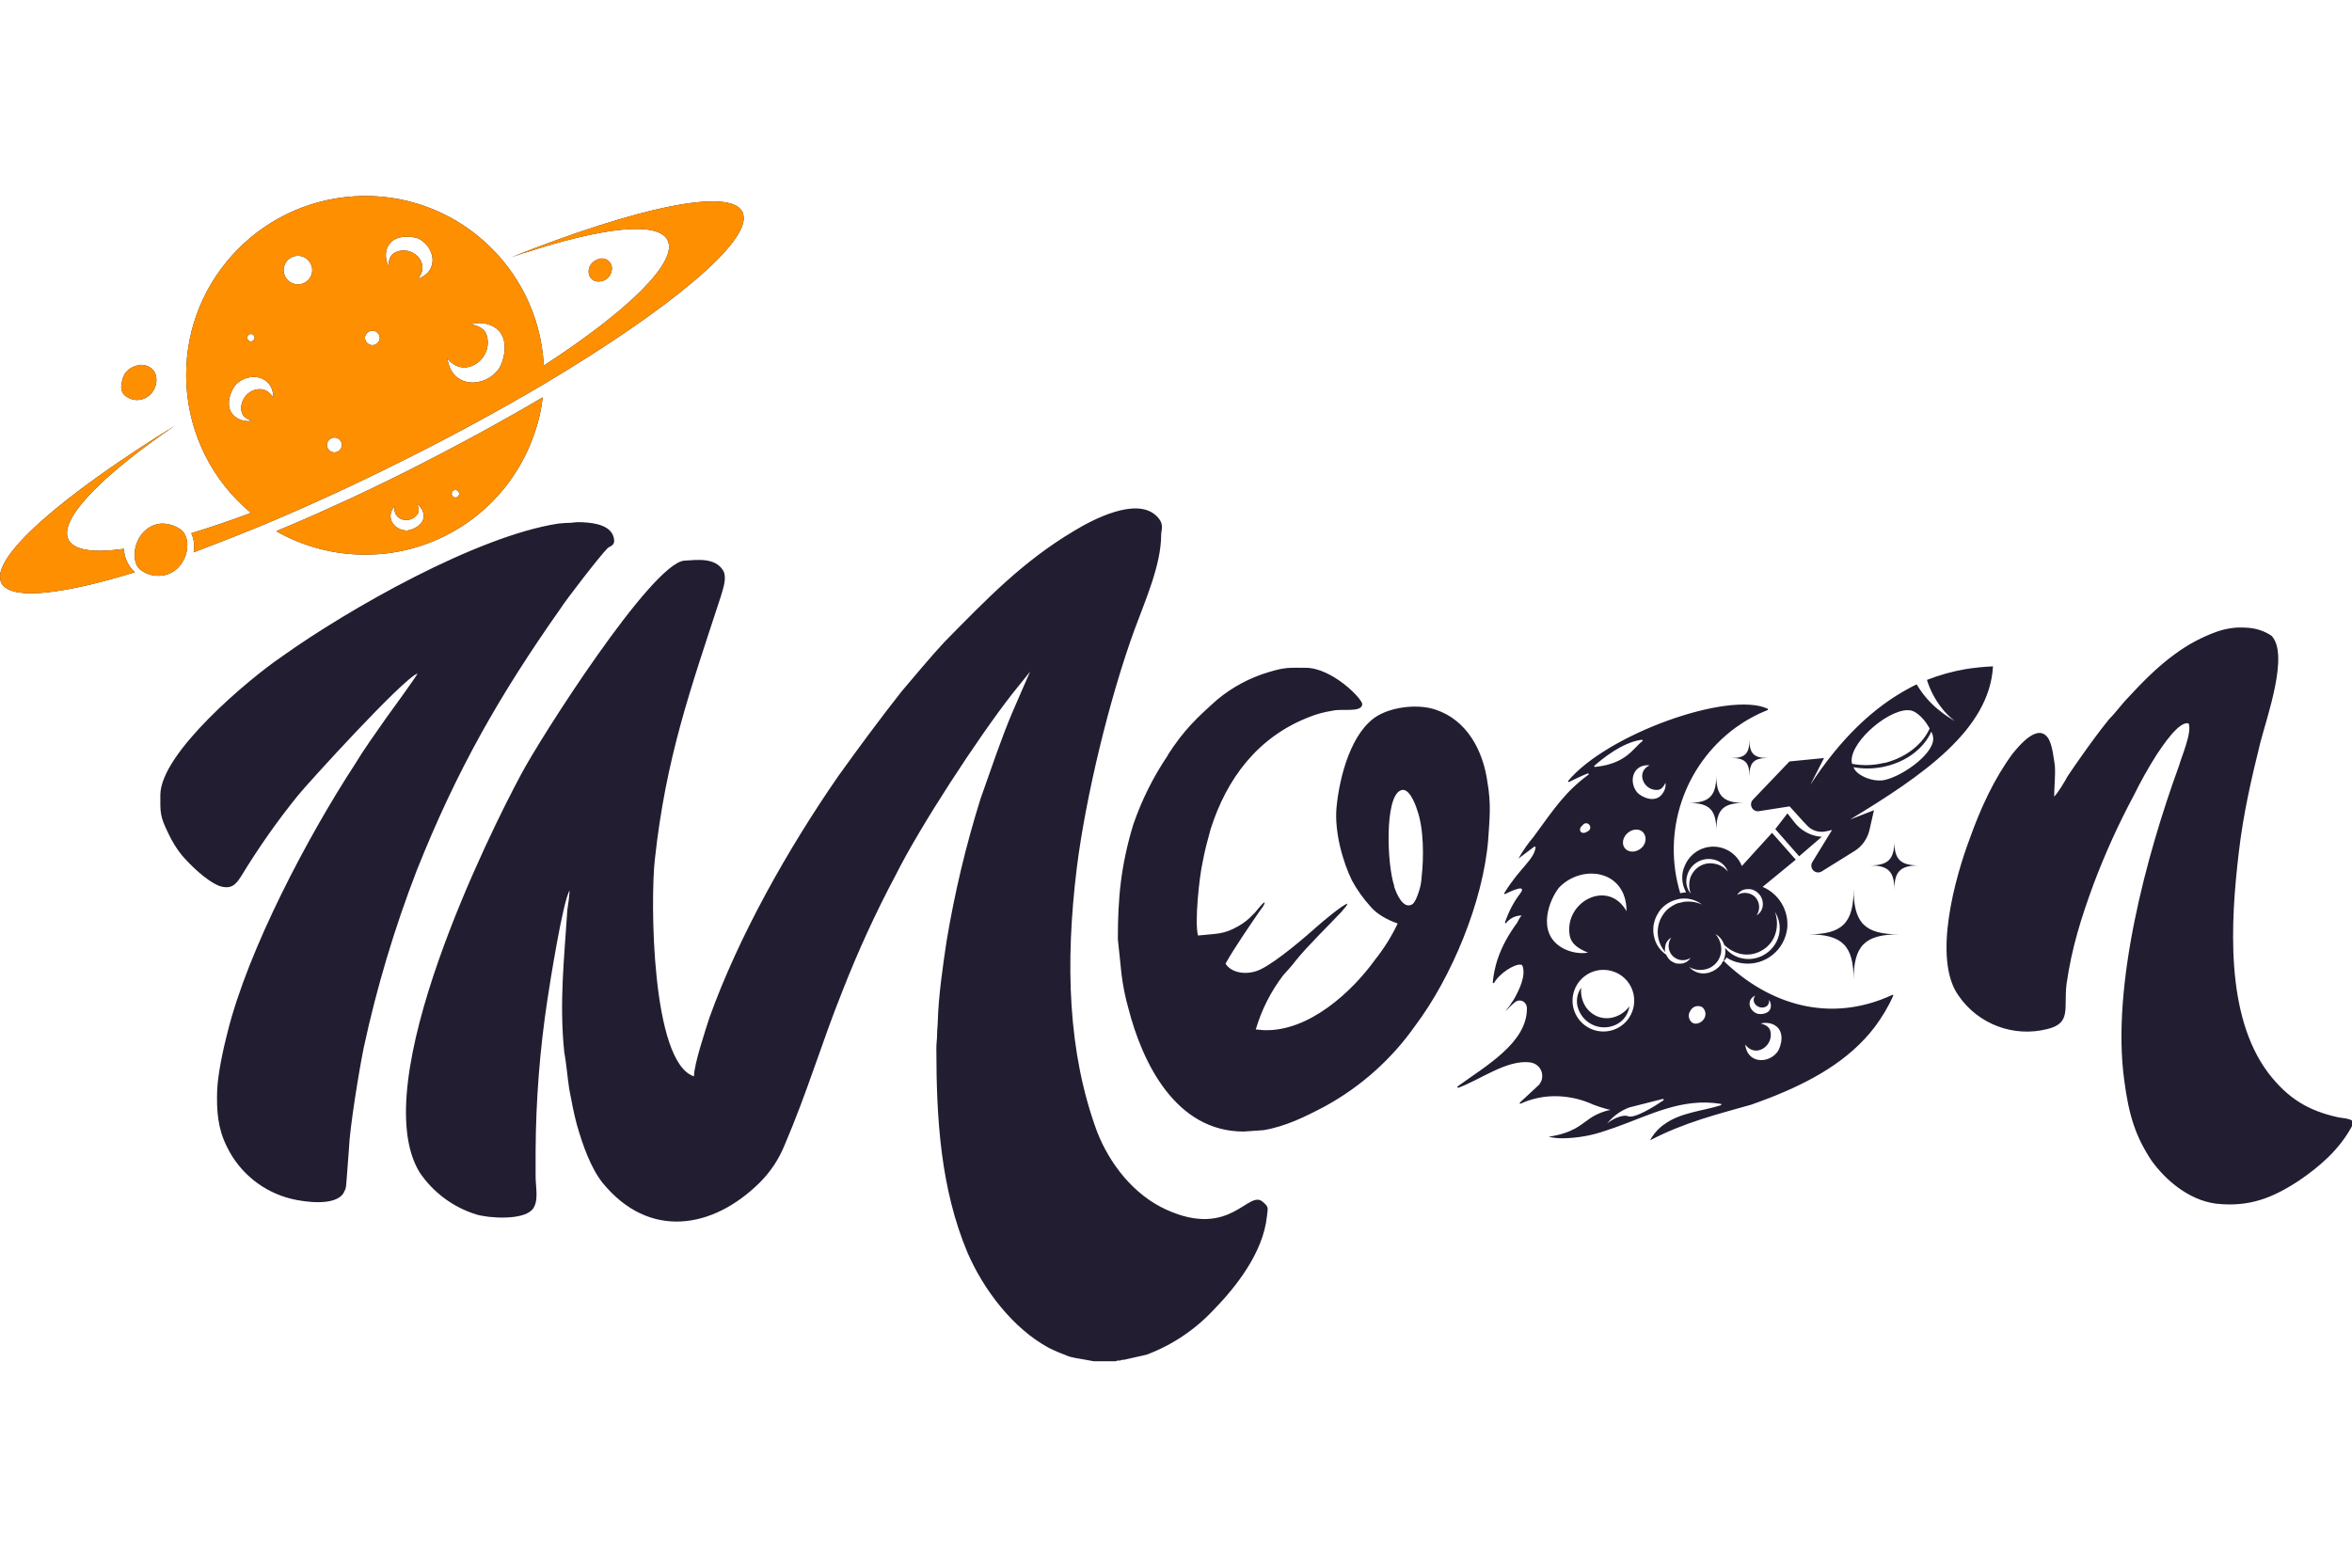
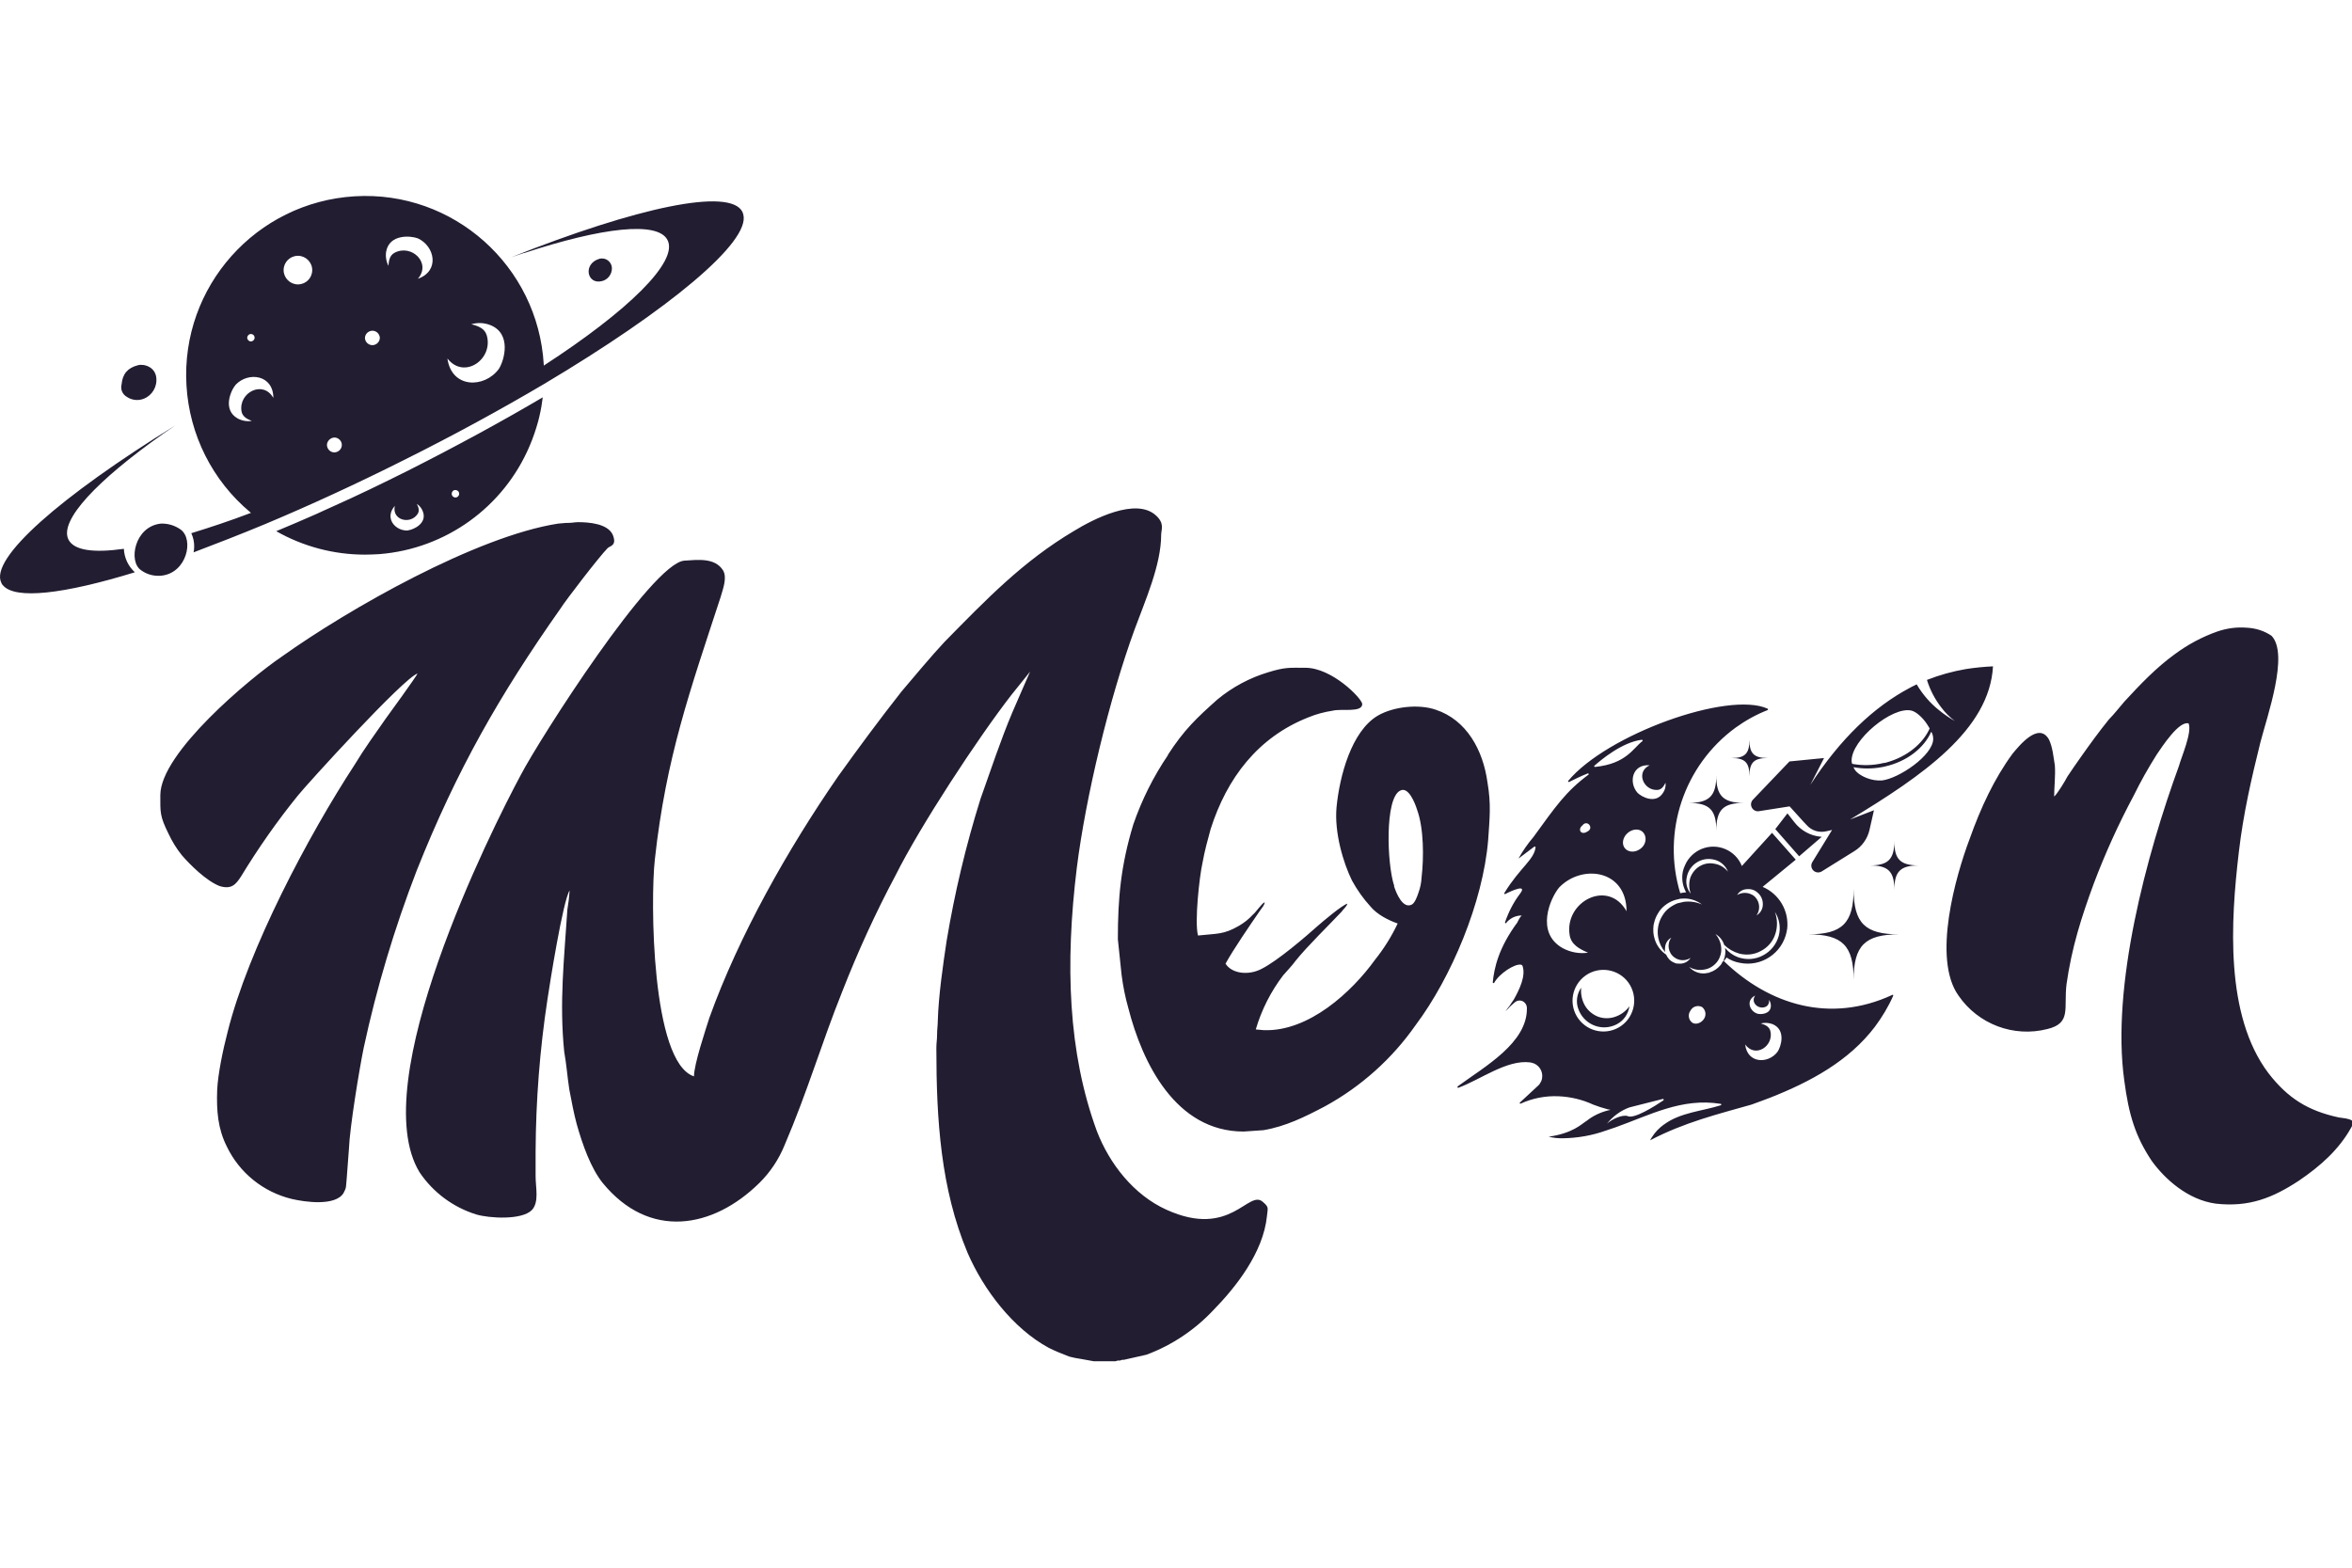
<svg xmlns="http://www.w3.org/2000/svg" width="36" height="24" viewBox="0 0 36 24" fill="none">
  <path fill-rule="evenodd" clip-rule="evenodd" d="M9.174 3.962C8.922 4.036 8.981 4.356 9.207 4.305C9.301 4.286 9.368 4.2 9.366 4.104C9.364 4.021 9.292 3.953 9.209 3.957C9.196 3.957 9.185 3.959 9.174 3.962ZM29.068 14.304C28.545 14.304 28.372 14.477 28.372 15.001C28.372 14.477 28.199 14.304 27.676 14.304C28.199 14.304 28.372 14.131 28.372 13.608C28.372 14.133 28.545 14.304 29.068 14.304ZM29.369 13.249C29.087 13.249 28.995 13.343 28.995 13.623C28.995 13.341 28.901 13.249 28.621 13.249C28.899 13.249 28.995 13.155 28.995 12.875C28.993 13.157 29.09 13.249 29.369 13.249ZM26.694 12.292C26.375 12.292 26.27 12.397 26.27 12.717C26.27 12.397 26.165 12.292 25.845 12.292C26.165 12.292 26.27 12.183 26.27 11.867C26.267 12.181 26.375 12.292 26.694 12.292ZM27.055 11.605C26.847 11.605 26.777 11.673 26.777 11.881C26.777 11.673 26.709 11.605 26.502 11.605C26.709 11.605 26.777 11.537 26.777 11.327C26.777 11.537 26.847 11.603 27.055 11.605ZM30.804 11.539C30.522 11.924 30.317 12.367 30.148 12.842C29.934 13.409 29.571 14.676 29.978 15.243C30.279 15.681 30.822 15.885 31.336 15.754C31.71 15.664 31.585 15.436 31.631 15.064C31.71 14.508 31.857 14.044 32.049 13.523C32.224 13.061 32.428 12.61 32.662 12.174C32.767 11.959 32.885 11.751 33.012 11.55C33.09 11.436 33.351 11.031 33.499 11.075C33.556 11.211 33.386 11.594 33.353 11.721C32.854 13.089 32.312 15.097 32.515 16.546C32.583 17.065 32.684 17.396 32.933 17.77C33.136 18.052 33.489 18.37 33.917 18.427C34.427 18.484 34.788 18.337 35.186 18.076C35.517 17.851 35.799 17.601 35.989 17.26L36 17.238V17.155C35.943 17.12 35.875 17.12 35.797 17.107C35.322 17.004 35.016 16.811 34.72 16.428C34.053 15.543 34.143 14.105 34.267 13.052C34.335 12.463 34.46 11.92 34.598 11.364C34.7 10.968 35.04 10.015 34.768 9.733C34.657 9.658 34.528 9.617 34.394 9.61C34.241 9.597 34.088 9.617 33.941 9.667C33.705 9.75 33.484 9.869 33.285 10.017C33.003 10.221 32.754 10.482 32.515 10.742C32.436 10.832 32.368 10.924 32.279 11.014C32.132 11.195 31.984 11.399 31.848 11.592C31.769 11.706 31.712 11.784 31.645 11.887C31.61 11.955 31.487 12.159 31.441 12.194C31.441 12.058 31.463 11.876 31.452 11.719C31.43 11.583 31.417 11.436 31.362 11.322C31.205 11.04 30.899 11.425 30.804 11.539ZM27.464 12.586L27.359 12.452L27.173 12.693L27.538 13.109L27.884 12.811L27.864 12.809C27.707 12.794 27.562 12.713 27.464 12.586ZM27.39 11.657L26.829 12.244C26.79 12.286 26.793 12.351 26.834 12.391C26.858 12.413 26.889 12.424 26.919 12.419L27.392 12.345L27.602 12.577L27.654 12.632C27.729 12.717 27.845 12.752 27.954 12.726L28.042 12.706L27.738 13.201C27.709 13.251 27.727 13.315 27.777 13.343C27.81 13.361 27.847 13.361 27.88 13.343L28.383 13.03C28.501 12.958 28.584 12.84 28.615 12.704L28.683 12.404L28.317 12.546C29.428 11.874 30.452 11.171 30.505 10.201C30.367 10.208 30.227 10.221 30.089 10.243C29.886 10.278 29.687 10.333 29.494 10.409C29.542 10.563 29.616 10.705 29.713 10.83C29.772 10.909 29.842 10.979 29.921 11.038C29.835 10.989 29.755 10.935 29.68 10.873C29.542 10.764 29.426 10.628 29.337 10.477L29.262 10.514L29.225 10.534C28.683 10.823 28.173 11.303 27.709 12.016L27.919 11.605L27.39 11.657ZM28.573 11.911C28.479 11.874 28.394 11.817 28.37 11.745C28.507 11.771 28.65 11.771 28.788 11.747C28.809 11.745 28.831 11.738 28.853 11.734C29.19 11.657 29.45 11.451 29.56 11.202C29.581 11.235 29.59 11.274 29.59 11.314C29.586 11.568 29.059 11.92 28.805 11.948C28.724 11.953 28.648 11.94 28.573 11.911ZM28.829 11.681C28.672 11.719 28.507 11.723 28.35 11.694C28.343 11.679 28.341 11.664 28.341 11.646C28.337 11.327 28.962 10.812 29.254 10.878C29.328 10.893 29.433 10.989 29.499 11.092C29.512 11.114 29.523 11.132 29.536 11.152C29.433 11.384 29.192 11.583 28.884 11.67C28.864 11.677 28.847 11.681 28.829 11.681ZM26.386 14.703C26.379 14.711 26.37 14.722 26.361 14.731L26.359 14.733V14.738C26.353 14.751 26.344 14.764 26.335 14.775C26.289 14.83 26.23 14.869 26.162 14.889C26.158 14.889 26.158 14.889 26.158 14.893H26.149L26.095 14.902C26.003 14.909 25.915 14.871 25.854 14.803C25.924 14.845 26.007 14.858 26.086 14.843C26.162 14.832 26.23 14.79 26.279 14.729C26.3 14.703 26.316 14.674 26.326 14.644C26.342 14.604 26.348 14.563 26.346 14.519C26.342 14.438 26.311 14.361 26.257 14.3C26.32 14.335 26.368 14.394 26.39 14.464C26.453 14.527 26.532 14.573 26.619 14.598C26.731 14.628 26.849 14.615 26.95 14.56C27.053 14.508 27.132 14.418 27.169 14.311C27.21 14.197 27.208 14.074 27.167 13.96C27.236 14.068 27.259 14.201 27.226 14.326C27.191 14.455 27.103 14.565 26.985 14.626C26.867 14.69 26.729 14.698 26.604 14.655C26.526 14.626 26.458 14.578 26.405 14.512C26.414 14.576 26.407 14.639 26.383 14.698C26.383 14.7 26.386 14.705 26.39 14.705L26.386 14.703ZM24.71 15.57C24.627 15.596 24.537 15.594 24.456 15.563C24.375 15.53 24.307 15.473 24.262 15.399C24.213 15.316 24.192 15.217 24.202 15.121C24.135 15.215 24.117 15.34 24.159 15.449C24.238 15.668 24.478 15.782 24.695 15.703C24.714 15.697 24.736 15.686 24.753 15.677C24.856 15.622 24.924 15.519 24.94 15.405C24.885 15.482 24.804 15.541 24.71 15.57ZM23.505 12.96C23.489 13.161 23.268 13.275 23.026 13.671C23.023 13.678 23.026 13.685 23.03 13.687C23.032 13.689 23.036 13.689 23.039 13.687C23.137 13.636 23.389 13.523 23.262 13.687C23.163 13.818 23.089 13.965 23.036 14.12C23.034 14.133 23.049 14.142 23.054 14.129C23.104 14.066 23.179 14.026 23.257 14.017H23.294C23.294 14.017 23.27 14.024 23.229 14.112V14.116C22.934 14.514 22.87 14.823 22.848 15.04C22.848 15.046 22.855 15.051 22.861 15.051C22.866 15.051 22.868 15.049 22.87 15.046C22.953 14.898 23.185 14.755 23.275 14.768C23.288 14.768 23.301 14.777 23.305 14.79C23.356 14.941 23.257 15.149 23.17 15.303C23.146 15.34 23.122 15.37 23.104 15.401C23.102 15.408 23.096 15.41 23.091 15.416L23.043 15.482C23.058 15.465 23.074 15.449 23.091 15.434V15.432C23.115 15.408 23.146 15.377 23.181 15.349C23.227 15.305 23.299 15.307 23.34 15.353C23.36 15.375 23.371 15.403 23.371 15.434C23.378 15.966 22.73 16.325 22.312 16.631C22.308 16.636 22.306 16.642 22.31 16.649C22.312 16.653 22.317 16.653 22.321 16.653C22.656 16.531 23.063 16.22 23.417 16.264C23.424 16.266 23.432 16.268 23.439 16.268C23.55 16.29 23.623 16.397 23.603 16.509C23.599 16.535 23.588 16.561 23.572 16.583C23.566 16.599 23.555 16.61 23.542 16.621L23.266 16.877C23.253 16.886 23.266 16.901 23.275 16.896C23.456 16.813 23.655 16.774 23.857 16.783C24.038 16.791 24.218 16.833 24.384 16.91C24.456 16.938 24.53 16.962 24.607 16.982C24.62 16.986 24.636 16.988 24.651 16.991C24.533 17.015 24.419 17.063 24.32 17.133C24.303 17.148 24.283 17.161 24.266 17.172C24.207 17.209 24.071 17.35 23.704 17.402C23.776 17.42 23.852 17.428 23.927 17.426C24.15 17.422 24.371 17.383 24.581 17.308L24.723 17.26C25.248 17.074 25.74 16.802 26.337 16.899C26.351 16.899 26.351 16.916 26.337 16.921C26.06 17.01 25.718 17.03 25.469 17.216H25.467C25.395 17.269 25.333 17.332 25.285 17.409C25.276 17.424 25.265 17.439 25.257 17.457C25.782 17.181 26.305 17.054 26.81 16.91C26.904 16.875 26.998 16.842 27.088 16.807C27.713 16.561 28.298 16.244 28.696 15.721C28.807 15.572 28.904 15.412 28.978 15.243C28.98 15.239 28.978 15.232 28.973 15.23C28.969 15.228 28.965 15.228 28.962 15.232C28.009 15.673 27.077 15.381 26.386 14.714C26.401 14.696 26.414 14.679 26.427 14.659C26.488 14.7 26.556 14.727 26.628 14.74C26.957 14.808 27.278 14.595 27.346 14.267C27.348 14.247 27.352 14.232 27.355 14.219C27.385 13.945 27.232 13.685 26.979 13.577L27.486 13.161L27.123 12.75L26.661 13.258C26.565 13.015 26.289 12.899 26.049 12.995C25.935 13.041 25.841 13.131 25.793 13.242C25.777 13.273 25.766 13.308 25.758 13.341C25.736 13.45 25.753 13.562 25.808 13.661C25.777 13.663 25.749 13.667 25.718 13.674C25.434 12.737 25.773 11.721 26.563 11.141C26.716 11.031 26.88 10.939 27.055 10.871C27.061 10.869 27.064 10.863 27.061 10.856C27.059 10.854 27.057 10.852 27.055 10.849C26.449 10.574 24.592 11.246 24.003 11.955C23.997 11.962 24.006 11.977 24.019 11.97C24.08 11.94 24.198 11.881 24.301 11.841C24.314 11.835 24.323 11.854 24.314 11.859C23.964 12.119 23.811 12.347 23.472 12.813C23.384 12.916 23.308 13.026 23.242 13.144L23.483 12.962C23.491 12.956 23.505 12.962 23.5 12.971L23.505 12.96ZM25.819 13.424C25.856 13.24 26.036 13.12 26.219 13.157C26.232 13.159 26.243 13.164 26.257 13.166C26.344 13.192 26.416 13.26 26.449 13.345C26.396 13.28 26.324 13.236 26.241 13.223C26.165 13.207 26.086 13.22 26.018 13.26C25.95 13.299 25.9 13.363 25.872 13.437C25.848 13.518 25.85 13.604 25.88 13.682C25.819 13.61 25.797 13.516 25.819 13.424ZM26.747 13.612C26.79 13.608 26.836 13.619 26.873 13.643C26.891 13.654 26.906 13.669 26.922 13.685C26.968 13.733 26.987 13.799 26.981 13.864C26.976 13.925 26.941 13.982 26.886 14.013C26.946 13.928 26.937 13.812 26.867 13.735C26.852 13.72 26.834 13.704 26.814 13.696C26.742 13.658 26.657 13.661 26.589 13.702C26.622 13.645 26.681 13.612 26.747 13.612ZM23.356 13.019C23.349 13.006 23.373 13.019 23.356 13.019V13.019ZM23.865 13.586C24.215 13.223 24.896 13.315 24.896 13.95C24.614 13.45 23.944 13.803 24.025 14.313C24.047 14.46 24.172 14.527 24.307 14.585C24.176 14.604 24.041 14.58 23.922 14.517C23.494 14.28 23.73 13.746 23.865 13.586ZM25.432 13.908C25.502 13.834 25.591 13.785 25.688 13.766C25.707 13.759 25.727 13.757 25.747 13.757C25.856 13.748 25.963 13.781 26.051 13.847C25.961 13.807 25.865 13.794 25.769 13.807L25.749 13.812C25.734 13.816 25.718 13.818 25.701 13.823C25.688 13.825 25.674 13.829 25.664 13.834H25.662L25.624 13.853C25.574 13.88 25.528 13.912 25.489 13.956C25.471 13.978 25.456 14 25.441 14.024C25.381 14.123 25.36 14.241 25.381 14.355C25.397 14.438 25.434 14.514 25.489 14.578C25.482 14.554 25.482 14.527 25.486 14.504C25.491 14.44 25.526 14.385 25.581 14.355C25.51 14.453 25.532 14.589 25.631 14.659C25.703 14.711 25.799 14.714 25.876 14.665C25.843 14.718 25.784 14.751 25.72 14.753C25.701 14.753 25.683 14.753 25.666 14.751C25.651 14.749 25.635 14.744 25.622 14.736C25.594 14.725 25.565 14.705 25.546 14.683C25.528 14.663 25.513 14.639 25.502 14.615C25.416 14.556 25.353 14.471 25.325 14.37C25.305 14.306 25.301 14.239 25.309 14.171C25.309 14.16 25.314 14.147 25.316 14.136C25.327 14.083 25.347 14.033 25.375 13.987C25.39 13.958 25.41 13.932 25.432 13.908ZM24.268 14.935C24.48 14.784 24.776 14.834 24.927 15.046C25.077 15.259 25.027 15.554 24.815 15.705C24.603 15.854 24.312 15.806 24.159 15.596C24.006 15.384 24.053 15.09 24.268 14.935ZM24.942 16.953C25.023 16.931 25.318 16.859 25.451 16.824C25.465 16.82 25.469 16.84 25.46 16.846C25.329 16.934 25.005 17.14 24.909 17.085C24.826 17.063 24.673 17.133 24.596 17.203C24.688 17.089 24.806 17.002 24.942 16.953ZM26.95 15.668C27.009 15.653 27.075 15.657 27.132 15.679C27.341 15.767 27.261 16.025 27.206 16.104C27.064 16.29 26.744 16.283 26.712 15.99C26.869 16.207 27.158 16.01 27.096 15.778C27.075 15.712 27.016 15.688 26.95 15.668ZM27.046 15.401C27.072 15.377 27.083 15.342 27.077 15.307C27.096 15.335 27.107 15.368 27.105 15.401C27.101 15.528 26.95 15.533 26.9 15.519C26.777 15.48 26.72 15.313 26.865 15.241C26.782 15.36 26.941 15.476 27.046 15.401ZM25.451 12.143C25.338 12.314 25.121 12.198 25.062 12.135C24.924 11.975 24.985 11.694 25.25 11.716C25.031 11.817 25.156 12.108 25.371 12.093C25.432 12.089 25.465 12.038 25.493 11.983C25.5 12.043 25.484 12.097 25.451 12.143ZM25.139 11.346C24.996 11.454 24.894 11.692 24.415 11.741C24.401 11.741 24.395 11.727 24.406 11.721C24.5 11.638 24.826 11.362 25.13 11.325C25.141 11.327 25.148 11.34 25.139 11.346ZM24.194 12.732C24.172 12.704 24.187 12.66 24.224 12.634C24.244 12.603 24.283 12.594 24.312 12.614C24.34 12.634 24.351 12.673 24.331 12.702C24.323 12.715 24.312 12.723 24.299 12.728C24.259 12.758 24.213 12.758 24.194 12.732ZM25.309 14.168C25.309 14.166 25.309 14.164 25.309 14.162C25.307 14.164 25.307 14.166 25.309 14.168ZM25.9 15.655C25.843 15.611 25.832 15.53 25.874 15.473C25.907 15.408 25.985 15.384 26.051 15.416C26.053 15.416 26.053 15.419 26.055 15.419C26.11 15.465 26.121 15.546 26.077 15.605C26.031 15.668 25.95 15.69 25.9 15.655ZM25.117 12.988C25.036 13.054 24.929 13.054 24.872 12.988C24.817 12.923 24.837 12.816 24.916 12.75C24.994 12.684 25.104 12.682 25.156 12.75C25.209 12.818 25.195 12.925 25.117 12.988ZM17.878 11.559C17.655 11.887 17.476 12.246 17.346 12.623C17.154 13.258 17.11 13.755 17.11 14.379L17.167 14.922C17.189 15.095 17.222 15.263 17.27 15.432C17.484 16.27 17.994 17.323 19.035 17.323L19.339 17.302C19.678 17.245 19.974 17.098 20.278 16.938C20.831 16.636 21.308 16.209 21.669 15.692C22.212 14.968 22.7 13.812 22.778 12.859C22.8 12.529 22.826 12.316 22.767 11.975C22.7 11.486 22.45 11.022 21.975 10.865C21.715 10.775 21.33 10.817 21.092 10.954C20.685 11.191 20.503 11.883 20.457 12.36C20.422 12.745 20.56 13.21 20.694 13.481C20.772 13.623 20.866 13.757 20.976 13.877C21.078 14.002 21.258 14.092 21.393 14.138C21.299 14.337 21.181 14.525 21.044 14.696C20.694 15.182 20.035 15.795 19.346 15.771L19.221 15.76C19.309 15.46 19.451 15.18 19.639 14.933C19.707 14.854 19.775 14.786 19.832 14.707C20.013 14.482 20.33 14.175 20.534 13.958C20.556 13.923 20.613 13.88 20.623 13.834C20.545 13.855 20.249 14.105 20.182 14.164C19.978 14.346 19.558 14.707 19.311 14.832C19.118 14.935 18.858 14.911 18.758 14.753C18.882 14.528 19.132 14.164 19.289 13.936C19.311 13.901 19.357 13.858 19.357 13.812C19.309 13.834 19.221 13.969 19.175 14.004C19.114 14.072 19.04 14.129 18.961 14.175C18.725 14.311 18.631 14.289 18.337 14.322C18.281 14.118 18.359 13.415 18.405 13.212C18.44 13.019 18.484 12.861 18.53 12.693C18.779 11.911 19.254 11.287 20.024 10.983C20.144 10.933 20.269 10.9 20.398 10.88C20.534 10.845 20.851 10.915 20.851 10.777C20.84 10.687 20.387 10.223 19.98 10.223C19.731 10.223 19.674 10.212 19.414 10.291C19.127 10.377 18.863 10.519 18.633 10.709C18.316 10.992 18.123 11.173 17.874 11.559H17.878ZM21.341 13.566C21.227 13.227 21.195 12.218 21.431 12.104C21.555 12.036 21.656 12.286 21.691 12.399C21.794 12.682 21.794 13.135 21.759 13.431C21.755 13.512 21.739 13.591 21.711 13.667C21.689 13.735 21.654 13.825 21.608 13.849C21.472 13.917 21.372 13.678 21.337 13.566H21.341ZM10.475 8.583C9.977 8.618 8.259 11.314 7.975 11.857C7.507 12.726 5.586 16.577 6.422 17.947C6.63 18.256 6.938 18.484 7.292 18.593C7.485 18.65 7.984 18.683 8.141 18.525C8.255 18.401 8.198 18.186 8.198 18.006V17.63C8.202 16.848 8.262 16.069 8.38 15.296C8.415 15.06 8.616 13.79 8.719 13.632C8.712 13.731 8.701 13.829 8.684 13.928C8.636 14.676 8.559 15.344 8.636 16.102C8.671 16.294 8.684 16.487 8.714 16.68C8.749 16.861 8.782 17.043 8.828 17.212C8.918 17.529 9.042 17.88 9.224 18.109C9.937 18.981 10.911 18.812 11.624 18.109C11.79 17.945 11.921 17.748 12.009 17.531C12.359 16.715 12.575 15.968 12.893 15.176C13.131 14.567 13.402 13.974 13.709 13.398C14.083 12.649 14.964 11.303 15.485 10.633L15.767 10.282C15.75 10.315 15.562 10.755 15.496 10.904C15.314 11.335 15.165 11.789 15.008 12.229C14.785 12.94 14.612 13.667 14.489 14.405C14.433 14.779 14.365 15.243 14.354 15.629C14.354 15.697 14.343 15.754 14.343 15.843C14.343 15.922 14.332 15.957 14.332 16.047C14.332 17.146 14.4 18.199 14.807 19.173C15.056 19.751 15.509 20.34 16.052 20.634C16.165 20.691 16.255 20.724 16.369 20.769C16.428 20.785 16.489 20.796 16.55 20.805L16.743 20.84H17.073L17.108 20.829H17.143C17.161 20.82 17.18 20.815 17.2 20.818L17.55 20.739C17.937 20.594 18.285 20.362 18.569 20.06C18.917 19.705 19.335 19.176 19.392 18.619C19.403 18.495 19.427 18.484 19.335 18.405C19.11 18.19 18.847 18.972 17.852 18.519C17.353 18.293 16.981 17.816 16.789 17.317C16.347 16.115 16.301 14.758 16.482 13.284C16.618 12.198 16.981 10.69 17.366 9.637C17.524 9.205 17.773 8.651 17.773 8.187C17.773 8.108 17.83 8.016 17.694 7.892C17.388 7.609 16.732 7.949 16.439 8.128C15.658 8.592 15.102 9.17 14.457 9.827C14.275 10.02 13.971 10.383 13.8 10.585C13.461 11.016 13.144 11.445 12.827 11.887C12.057 13.002 11.311 14.322 10.858 15.581C10.801 15.762 10.622 16.294 10.622 16.478C9.966 16.264 9.955 13.759 10.023 13.159C10.193 11.596 10.565 10.563 11.031 9.137C11.066 9.013 11.134 8.842 11.066 8.73C10.941 8.535 10.681 8.57 10.475 8.583ZM8.542 8.016C7.297 8.209 5.339 9.319 4.309 10.055C3.823 10.385 2.454 11.526 2.454 12.172C2.454 12.432 2.443 12.489 2.578 12.761C2.633 12.879 2.701 12.991 2.782 13.091C2.904 13.234 3.154 13.483 3.359 13.564C3.541 13.621 3.609 13.542 3.689 13.418C3.952 12.986 4.241 12.572 4.558 12.181C4.694 12.01 6.177 10.379 6.391 10.311C6.38 10.346 5.938 10.957 5.903 11.003C5.746 11.228 5.573 11.467 5.429 11.706C4.726 12.783 3.799 14.525 3.482 15.806C3.414 16.067 3.335 16.441 3.324 16.691C3.313 17.008 3.335 17.28 3.471 17.551C3.665 17.956 4.031 18.25 4.466 18.355C4.67 18.403 5.133 18.468 5.258 18.265C5.306 18.175 5.293 18.175 5.306 18.05L5.341 17.586C5.352 17.269 5.499 16.373 5.566 16.045C5.765 15.119 6.037 14.212 6.378 13.328C6.991 11.787 7.647 10.641 8.577 9.319C8.655 9.194 9.176 8.516 9.301 8.391C9.336 8.356 9.447 8.356 9.379 8.187C9.301 8.016 9.016 7.994 8.848 7.994C8.8 7.994 8.758 8.005 8.701 8.005C8.651 8.003 8.596 8.014 8.542 8.016ZM4.84 7.87C4.63 7.962 4.429 8.049 4.228 8.132C4.641 8.367 5.109 8.491 5.586 8.491C5.66 8.491 5.739 8.487 5.809 8.483C6.822 8.402 7.708 7.765 8.106 6.828C8.159 6.705 8.202 6.578 8.237 6.451C8.264 6.348 8.286 6.245 8.299 6.14C8.303 6.123 8.303 6.101 8.307 6.083C7.684 6.451 6.986 6.83 6.251 7.202C5.857 7.399 5.47 7.587 5.09 7.756C5.006 7.795 4.923 7.83 4.84 7.87ZM6.251 8.121C6.054 8.137 5.877 7.933 6.043 7.745C5.995 7.966 6.284 8.036 6.393 7.867C6.424 7.819 6.406 7.765 6.38 7.714C6.424 7.743 6.457 7.784 6.474 7.835C6.538 8.014 6.33 8.108 6.247 8.119L6.251 8.121ZM6.914 7.559C6.914 7.528 6.936 7.502 6.966 7.502C6.969 7.502 6.969 7.502 6.971 7.502C7.001 7.502 7.028 7.526 7.028 7.559C7.028 7.589 7.004 7.616 6.971 7.616C6.94 7.616 6.914 7.592 6.914 7.559ZM2.462 8.016C2.06 8.058 1.959 8.597 2.16 8.73C2.25 8.796 2.359 8.824 2.471 8.813C2.858 8.772 2.974 8.259 2.764 8.106C2.674 8.043 2.569 8.012 2.462 8.016ZM2.685 6.512C0.929 7.596 -0.167 8.553 0.021 8.923C0.025 8.936 0.032 8.949 0.043 8.958C0.227 9.185 0.981 9.094 2.064 8.761C1.963 8.669 1.902 8.54 1.896 8.402C1.432 8.467 1.132 8.428 1.047 8.259C0.905 7.968 1.482 7.357 2.499 6.639C2.561 6.598 2.622 6.554 2.685 6.512ZM2.394 5.827C2.403 5.617 2.202 5.566 2.112 5.591C1.953 5.632 1.876 5.724 1.861 5.884C1.841 5.961 1.874 6.039 1.944 6.077C2.005 6.118 2.082 6.133 2.154 6.118C2.289 6.09 2.39 5.969 2.394 5.827ZM8.017 3.876C9.213 3.482 10.069 3.381 10.217 3.675C10.388 4.005 9.611 4.761 8.323 5.597V5.588V5.582C8.235 4.071 6.94 2.915 5.431 3.005C3.921 3.095 2.766 4.389 2.854 5.899C2.898 6.655 3.25 7.357 3.829 7.841L3.836 7.848H3.84C3.84 7.848 3.84 7.85 3.84 7.852C3.517 7.975 3.213 8.075 2.928 8.163C2.959 8.229 2.974 8.301 2.972 8.373C2.972 8.402 2.968 8.428 2.963 8.456C3.309 8.325 3.679 8.181 4.064 8.021C4.731 7.741 5.444 7.414 6.177 7.046C6.949 6.661 7.673 6.265 8.325 5.88C10.241 4.739 11.49 3.703 11.377 3.283C11.372 3.265 11.368 3.257 11.364 3.244C11.175 2.867 9.751 3.173 7.826 3.938C7.887 3.916 7.949 3.898 8.01 3.876C8.014 3.872 8.014 3.872 8.019 3.872L8.017 3.876ZM5.7 5.284C5.639 5.284 5.586 5.234 5.586 5.172V5.17C5.59 5.107 5.645 5.061 5.706 5.063C5.763 5.067 5.809 5.111 5.814 5.17C5.814 5.231 5.763 5.284 5.7 5.284ZM7.45 5.133C7.419 5.028 7.321 4.991 7.214 4.964C7.308 4.936 7.408 4.94 7.5 4.975C7.837 5.104 7.719 5.518 7.636 5.647C7.417 5.947 6.912 5.95 6.848 5.488C7.106 5.818 7.557 5.496 7.45 5.133ZM5.004 6.812C5.006 6.751 5.057 6.701 5.118 6.698C5.179 6.698 5.232 6.749 5.232 6.81V6.812C5.232 6.874 5.181 6.924 5.118 6.926C5.057 6.926 5.006 6.876 5.004 6.812ZM3.897 5.17C3.897 5.201 3.871 5.227 3.84 5.227C3.81 5.227 3.784 5.201 3.784 5.17C3.784 5.14 3.81 5.113 3.84 5.113C3.871 5.113 3.895 5.135 3.897 5.166C3.897 5.168 3.897 5.168 3.897 5.17ZM3.609 5.888C3.803 5.687 4.184 5.737 4.184 6.092C4.026 5.814 3.652 6.009 3.696 6.293C3.709 6.377 3.779 6.414 3.854 6.444C3.779 6.455 3.705 6.442 3.639 6.407C3.401 6.274 3.532 5.976 3.609 5.888ZM4.56 4.354C4.44 4.354 4.341 4.255 4.341 4.135C4.341 4.014 4.44 3.916 4.56 3.916C4.68 3.916 4.779 4.014 4.779 4.135C4.779 4.255 4.685 4.351 4.565 4.354C4.562 4.354 4.56 4.354 4.56 4.354ZM5.947 4.073C5.912 4.005 5.899 3.929 5.91 3.854C5.958 3.581 6.284 3.607 6.396 3.649C6.656 3.769 6.735 4.148 6.396 4.268C6.608 4.023 6.295 3.732 6.039 3.87C5.965 3.909 5.951 3.988 5.945 4.071H5.947V4.073Z" fill="#221D31" />
-   <path fill-rule="evenodd" clip-rule="evenodd" d="M9.174 3.962C8.922 4.036 8.981 4.356 9.207 4.305C9.301 4.286 9.368 4.2 9.366 4.104C9.364 4.021 9.292 3.953 9.209 3.957C9.196 3.957 9.185 3.959 9.174 3.962ZM4.84 7.87C4.63 7.962 4.429 8.049 4.228 8.132C4.641 8.367 5.109 8.491 5.586 8.491C5.66 8.491 5.739 8.487 5.809 8.483C6.822 8.402 7.708 7.765 8.106 6.828C8.159 6.705 8.202 6.578 8.237 6.451C8.264 6.348 8.286 6.245 8.299 6.14C8.303 6.123 8.303 6.101 8.307 6.083C7.684 6.451 6.986 6.83 6.251 7.202C5.857 7.399 5.47 7.587 5.09 7.756C5.006 7.795 4.923 7.83 4.84 7.87ZM6.251 8.121C6.054 8.137 5.877 7.933 6.043 7.745C5.995 7.966 6.284 8.036 6.393 7.867C6.424 7.819 6.406 7.765 6.38 7.714C6.424 7.743 6.457 7.784 6.474 7.835C6.538 8.014 6.33 8.108 6.247 8.119L6.251 8.121ZM6.914 7.559C6.914 7.528 6.936 7.502 6.966 7.502C6.969 7.502 6.969 7.502 6.971 7.502C7.001 7.502 7.028 7.526 7.028 7.559C7.028 7.589 7.004 7.616 6.971 7.616C6.94 7.616 6.914 7.592 6.914 7.559ZM2.462 8.016C2.06 8.058 1.959 8.597 2.16 8.73C2.25 8.796 2.359 8.824 2.471 8.813C2.858 8.772 2.974 8.259 2.764 8.106C2.674 8.043 2.569 8.012 2.462 8.016ZM2.685 6.512C0.929 7.596 -0.167 8.553 0.021 8.923C0.025 8.936 0.032 8.949 0.043 8.958C0.227 9.185 0.981 9.094 2.064 8.761C1.963 8.669 1.902 8.54 1.896 8.402C1.432 8.467 1.132 8.428 1.047 8.259C0.905 7.968 1.482 7.357 2.499 6.639C2.561 6.598 2.622 6.554 2.685 6.512ZM2.394 5.827C2.403 5.617 2.202 5.566 2.112 5.591C1.953 5.632 1.876 5.724 1.861 5.884C1.841 5.961 1.874 6.039 1.944 6.077C2.005 6.118 2.082 6.133 2.154 6.118C2.289 6.09 2.39 5.969 2.394 5.827ZM8.017 3.876C9.213 3.482 10.069 3.381 10.217 3.675C10.388 4.005 9.611 4.761 8.323 5.597V5.588V5.582C8.235 4.071 6.94 2.915 5.431 3.005C3.921 3.095 2.766 4.389 2.854 5.899C2.898 6.655 3.25 7.357 3.829 7.841L3.836 7.848H3.84C3.84 7.848 3.84 7.85 3.84 7.852C3.517 7.975 3.213 8.075 2.928 8.163C2.959 8.229 2.974 8.301 2.972 8.373C2.972 8.402 2.968 8.428 2.963 8.456C3.309 8.325 3.679 8.181 4.064 8.021C4.731 7.741 5.444 7.414 6.177 7.046C6.949 6.661 7.673 6.265 8.325 5.88C10.241 4.739 11.49 3.703 11.377 3.283C11.372 3.265 11.368 3.257 11.364 3.244C11.175 2.867 9.751 3.173 7.826 3.938C7.887 3.916 7.949 3.898 8.01 3.876C8.014 3.872 8.014 3.872 8.019 3.872L8.017 3.876ZM5.7 5.284C5.639 5.284 5.586 5.234 5.586 5.172V5.17C5.59 5.107 5.645 5.061 5.706 5.063C5.763 5.067 5.809 5.111 5.814 5.17C5.814 5.231 5.763 5.284 5.7 5.284ZM7.45 5.133C7.419 5.028 7.321 4.991 7.214 4.964C7.308 4.936 7.408 4.94 7.5 4.975C7.837 5.104 7.719 5.518 7.636 5.647C7.417 5.947 6.912 5.95 6.848 5.488C7.106 5.818 7.557 5.496 7.45 5.133ZM5.004 6.812C5.006 6.751 5.057 6.701 5.118 6.698C5.179 6.698 5.232 6.749 5.232 6.81V6.812C5.232 6.874 5.181 6.924 5.118 6.926C5.057 6.926 5.006 6.876 5.004 6.812ZM3.897 5.17C3.897 5.201 3.871 5.227 3.84 5.227C3.81 5.227 3.784 5.201 3.784 5.17C3.784 5.14 3.81 5.113 3.84 5.113C3.871 5.113 3.895 5.135 3.897 5.166C3.897 5.168 3.897 5.168 3.897 5.17ZM3.609 5.888C3.803 5.687 4.184 5.737 4.184 6.092C4.026 5.814 3.652 6.009 3.696 6.293C3.709 6.377 3.779 6.414 3.854 6.444C3.779 6.455 3.705 6.442 3.639 6.407C3.401 6.274 3.532 5.976 3.609 5.888ZM4.56 4.354C4.44 4.354 4.341 4.255 4.341 4.135C4.341 4.014 4.44 3.916 4.56 3.916C4.68 3.916 4.779 4.014 4.779 4.135C4.779 4.255 4.685 4.351 4.565 4.354C4.562 4.354 4.56 4.354 4.56 4.354ZM5.947 4.073C5.912 4.005 5.899 3.929 5.91 3.854C5.958 3.581 6.284 3.607 6.396 3.649C6.656 3.769 6.735 4.148 6.396 4.268C6.608 4.023 6.295 3.732 6.039 3.87C5.965 3.909 5.951 3.988 5.945 4.071H5.947V4.073Z" fill="#FE8F01" />
</svg>